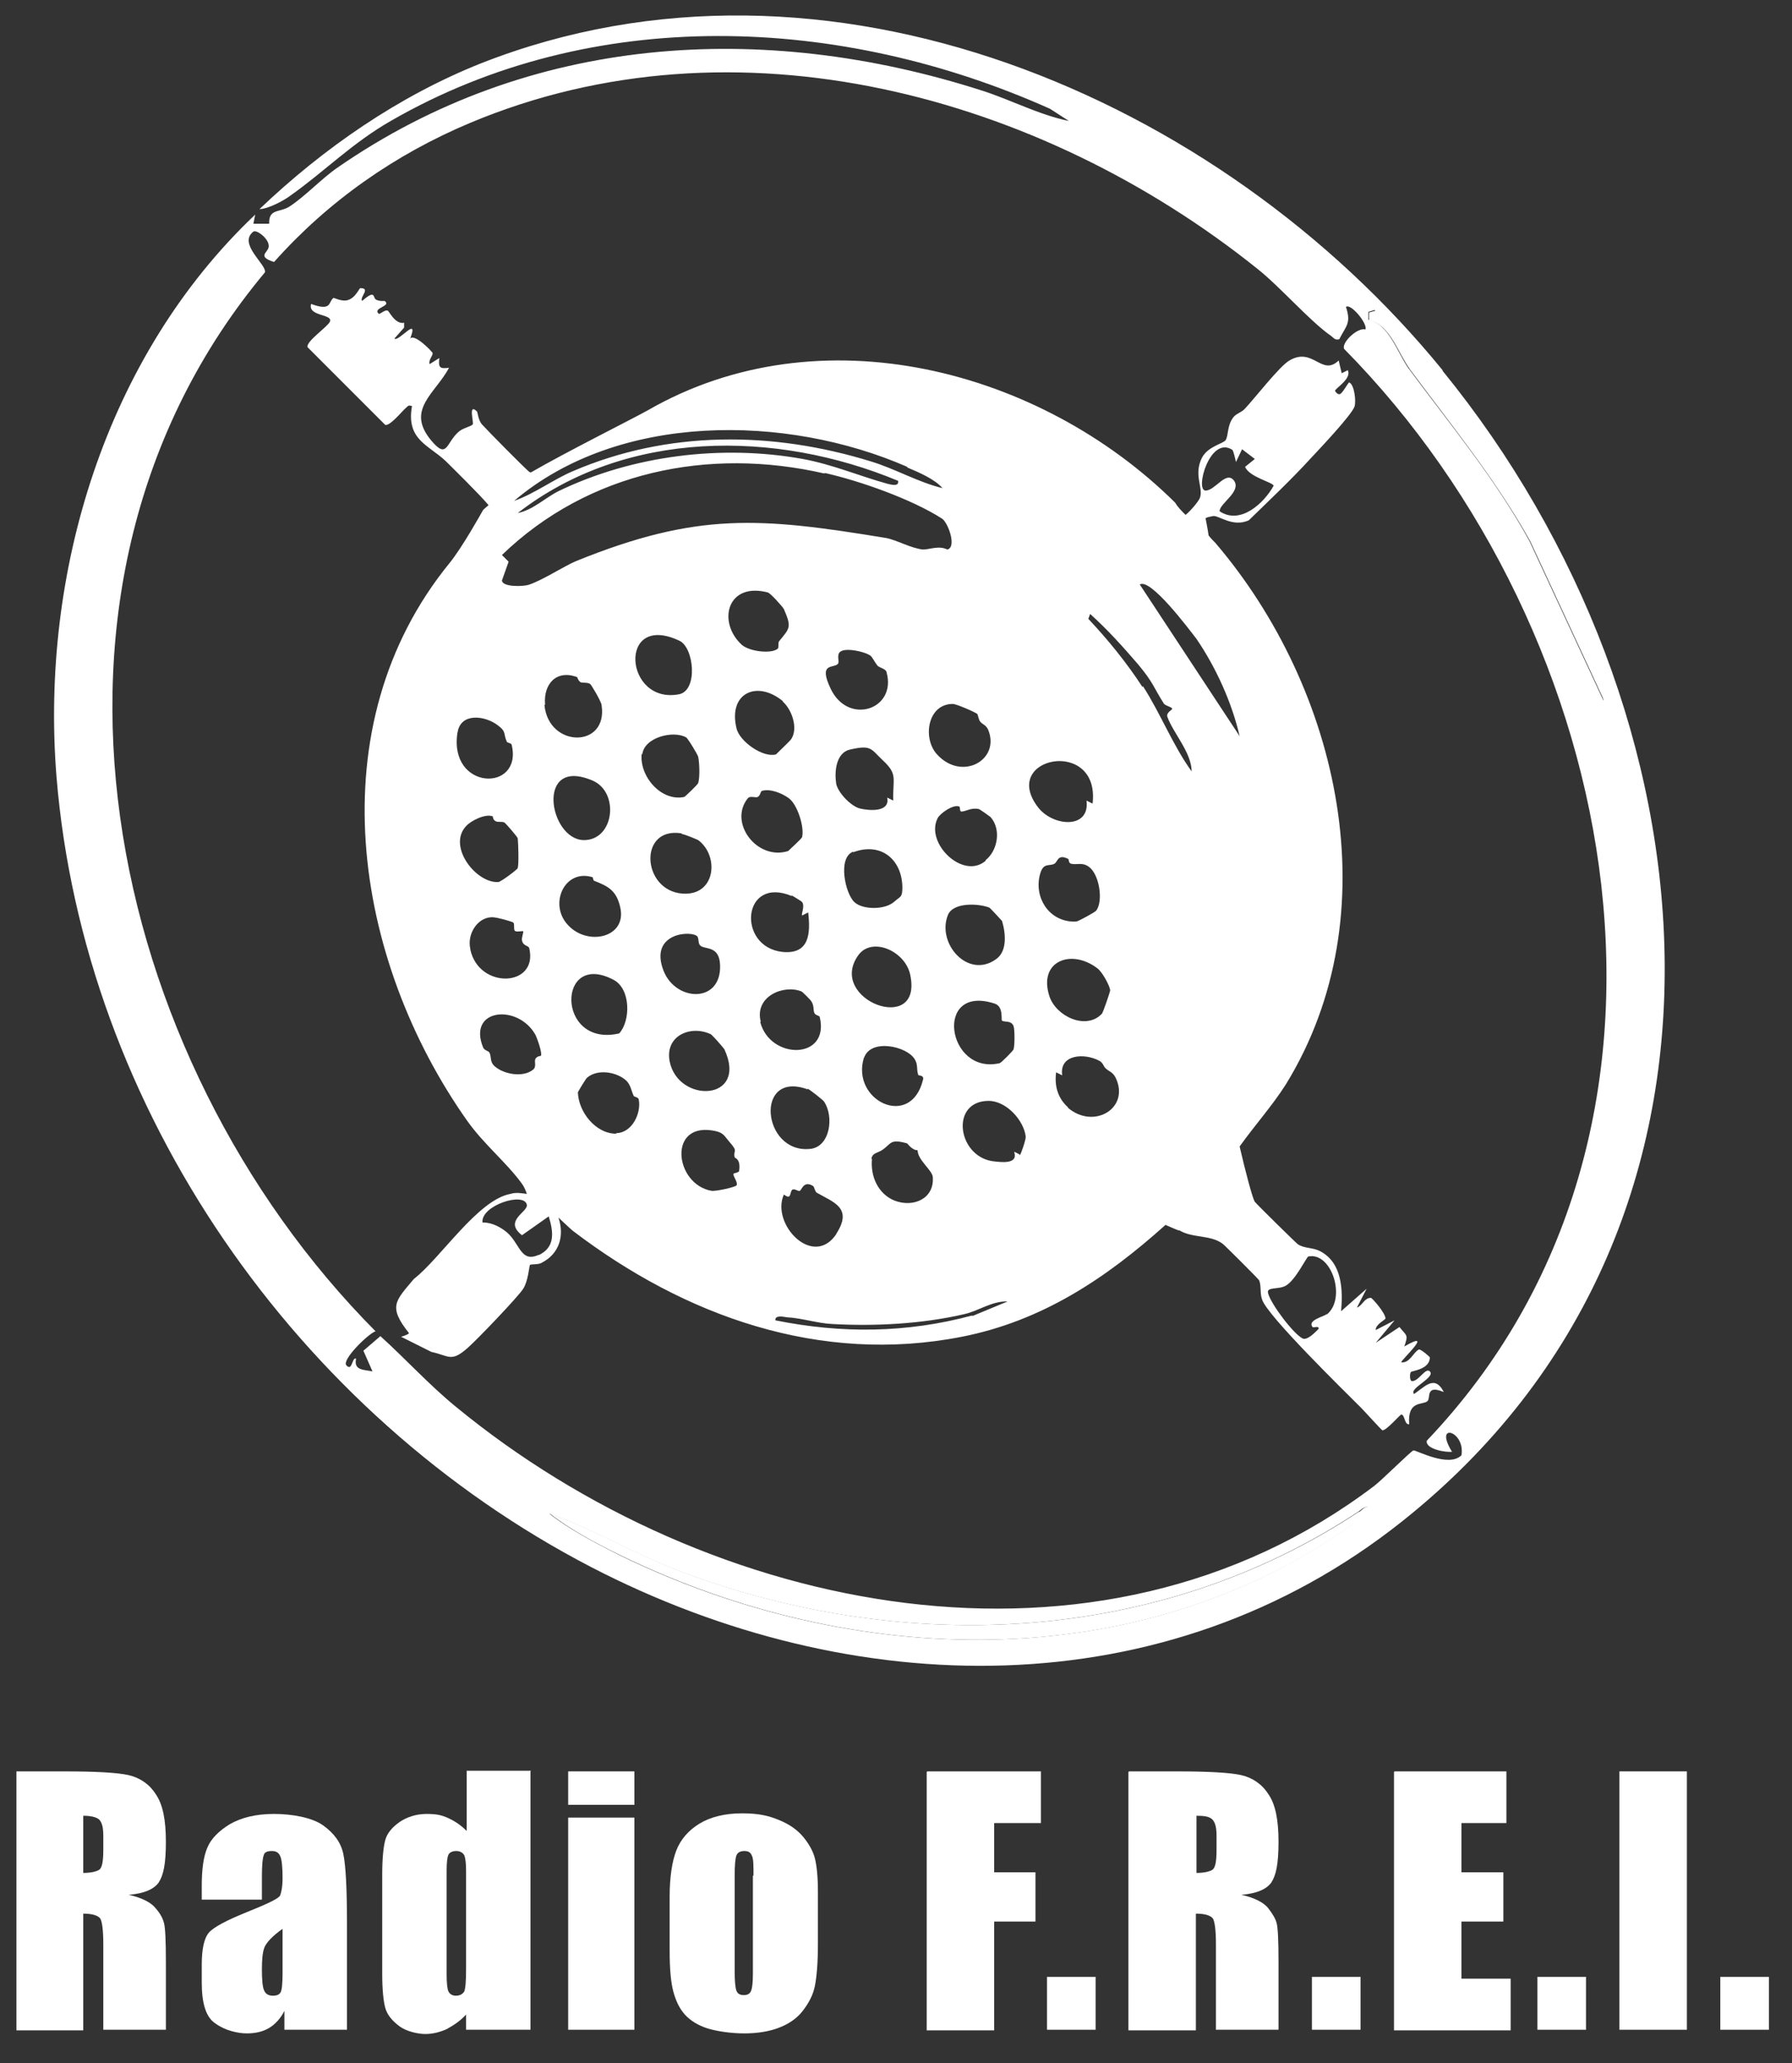
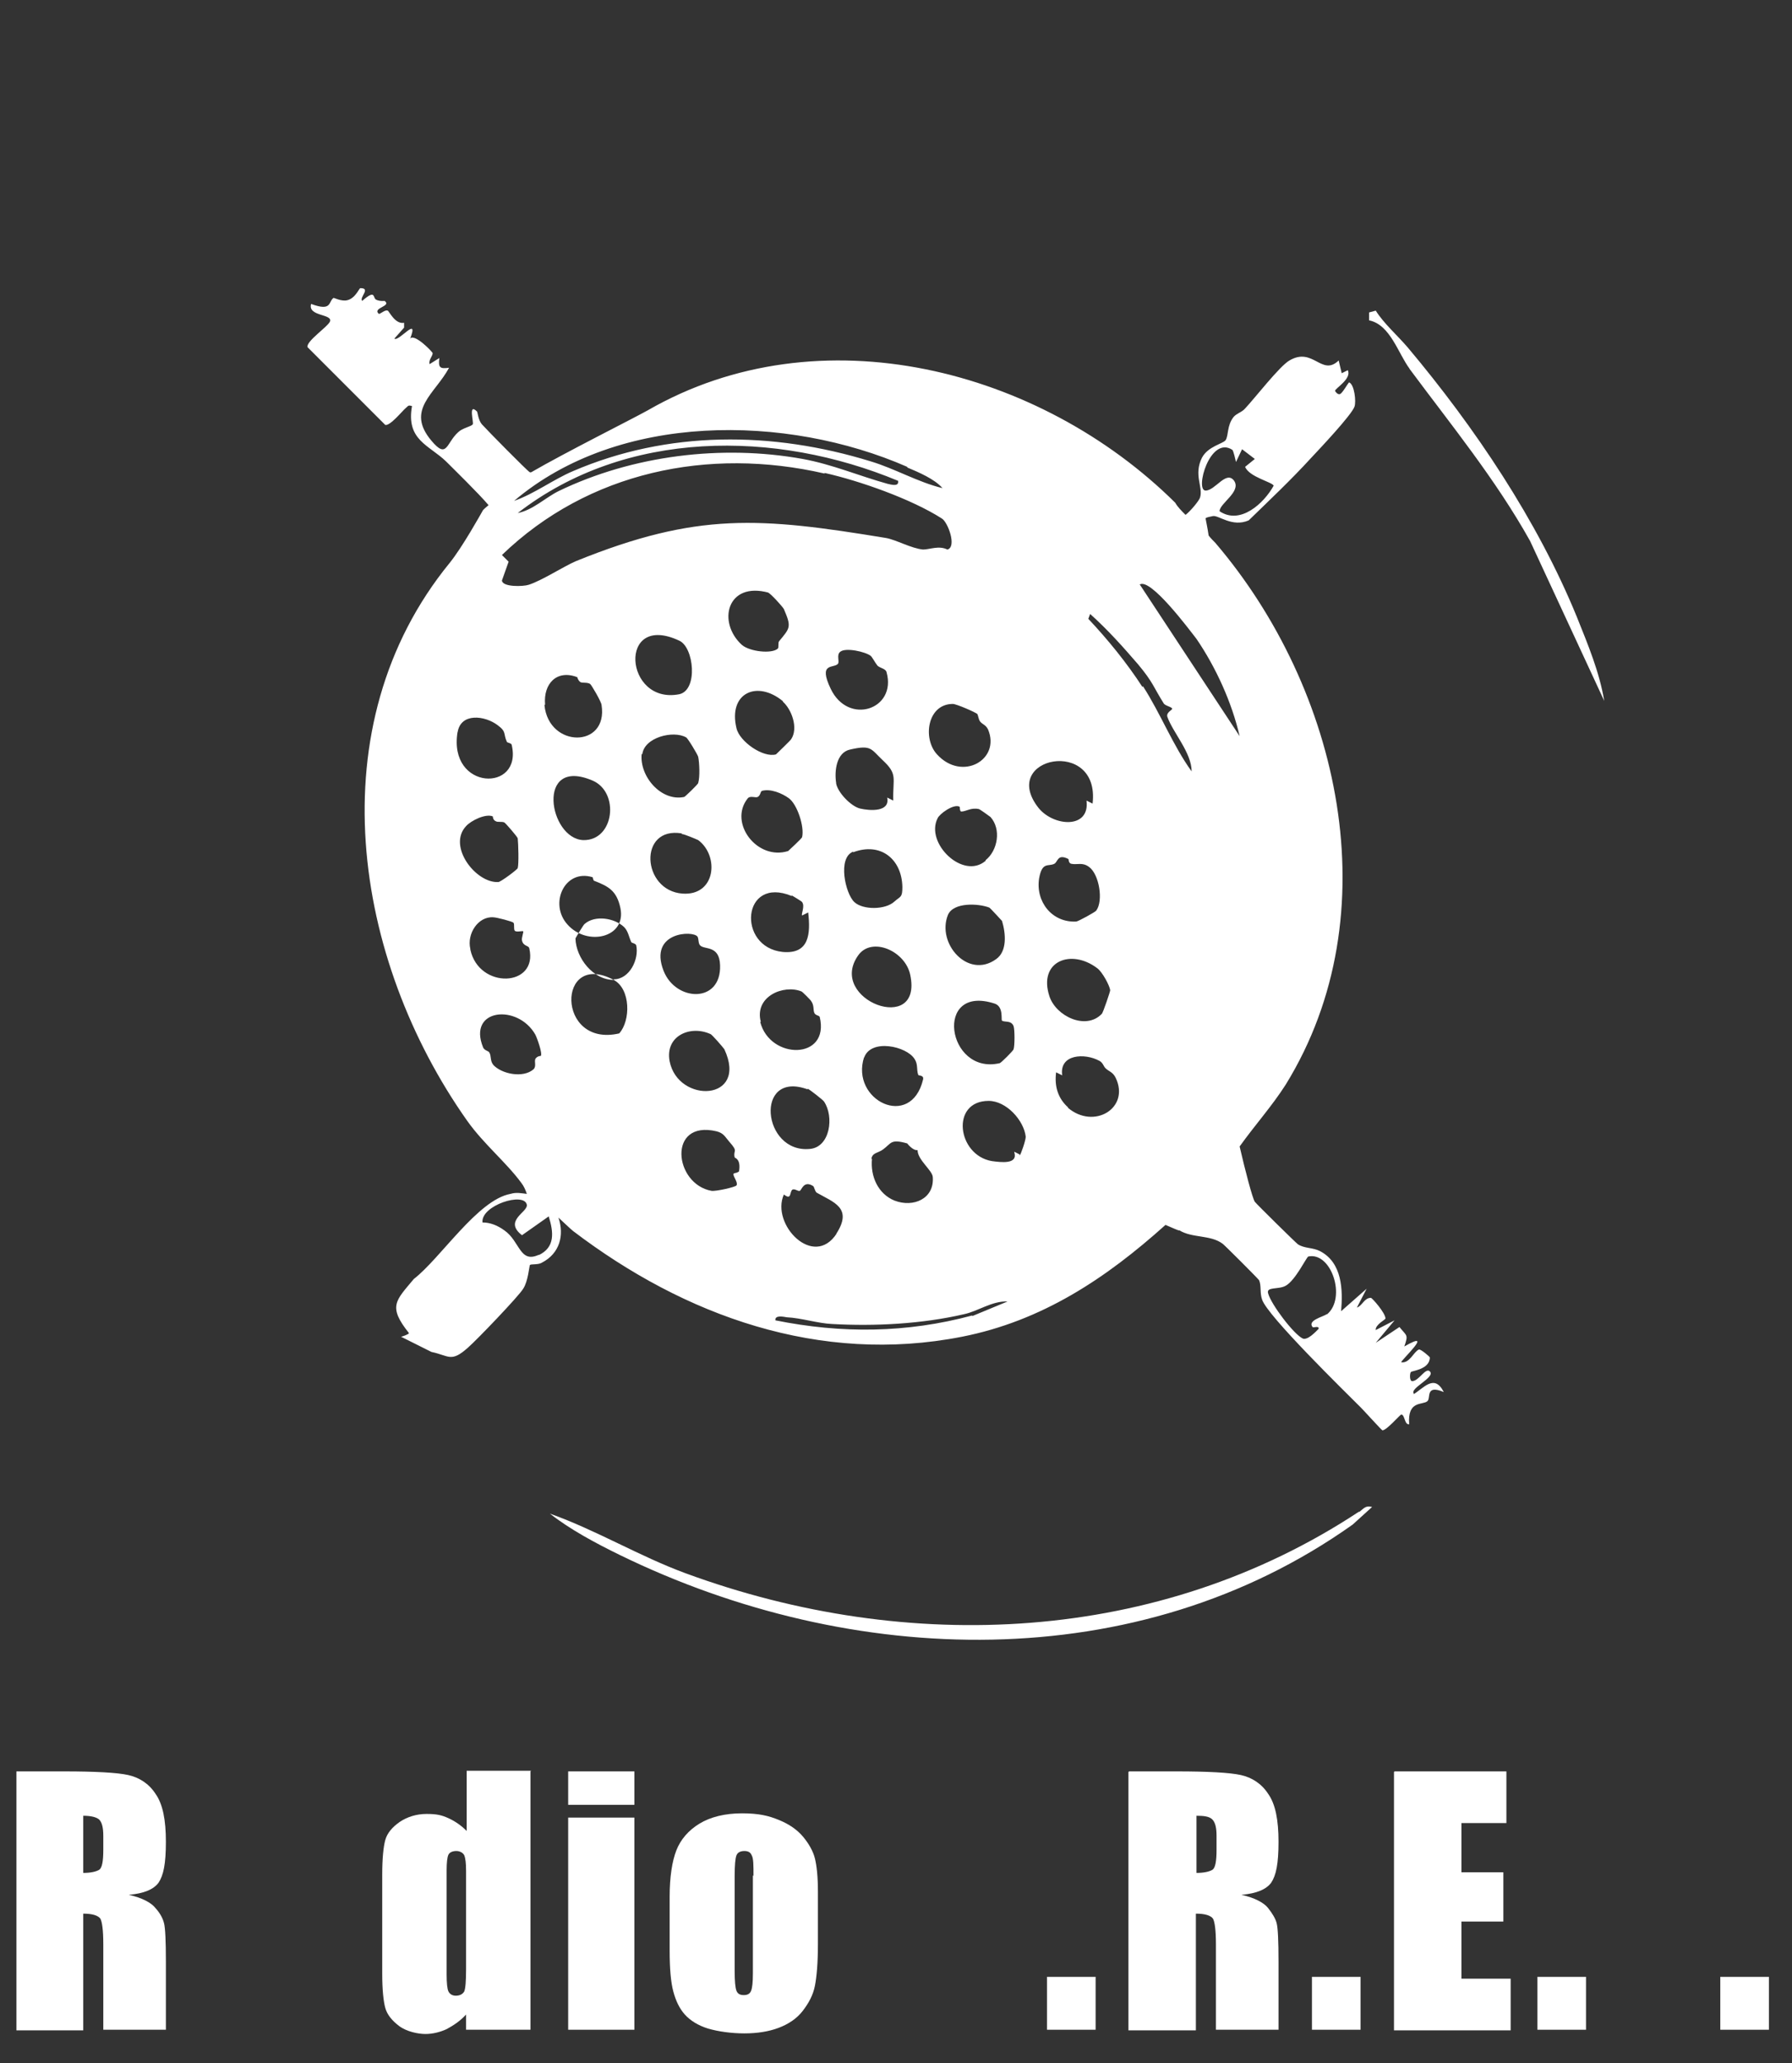
<svg xmlns="http://www.w3.org/2000/svg" id="Ebene_1" version="1.1" viewBox="0 0 294.9 339.4">
  <rect x="0" y="0" width="294.9" height="339.4" fill="#333333" stroke="none" />
  <defs>
    <style>
      .st0 {
        fill: #fff;
      }
    </style>
  </defs>
  <g>
    <path class="st0" d="M231.9,60.6c6.9,9.3,14.2,18.2,19.9,28.4l12.2,26.3c-.8-4.8-2.7-9.3-4.5-13.8-6.5-15.9-16.8-31.2-27.8-44.3-1.7-2-4-4-5.3-6.1l-1.1.3v1.3c3.5.7,4.8,5.5,6.7,8Z" />
    <path class="st0" d="M223.6,248.7c-32.9,21.7-74.1,23.6-110.8,10.1-7.6-2.8-14.7-7.1-22.3-9.8,3.3,2.6,7.6,4.9,11.5,6.8,38.1,18.6,85.1,20.2,120.6-5l3.2-2.9c-1.1-.3-1.4.3-2.1.8Z" />
-     <path class="st0" d="M232.7,229.3c-.9-.9,3.6-2.7,2.6-3.7-.7-.7-1.8,1.6-2.9,1.6-.5,0-.4-1.4-.2-1.5.1-.2,3.1-.4,3.1-2.4,0-.1-1.5-1.4-1.8-1.3-.9.4-1.5,2.3-2.9,2.1-.2-.2,5.7-5.6.5-2.6.7-2,.4-1.7-.8-3.2l-3.9,2.6,3.1-3.7-3.1,1.6c-.1-.9,1.6-1.7,1.6-1.9,0-.9-2.2-3.4-2.4-3.4-1.1,0-1.4,1.3-2.3,1.6l1.6-3.1-4.2,3.7c.3-3.5.2-8-3.5-9.9-1.2-.6-2.5-.4-3.6-1.1-.4-.3-6.8-6.6-7.1-7-.4-.6-1.6-5.2-2.5-9.1,2.5-3.5,5.3-6.6,7.6-10.2,17.3-28.1,8.9-65.1-11.6-89.1-.3-.3-.7-.7-1.1-1.2-.2-1.4-.5-2.7-.5-2.8,0-.2.8-.3,1.2-.4.9-.2,3.2,1.9,5.9.7,3.4-3.3,7-6.7,10.2-10.2,1.5-1.6,6.7-7.1,7.2-8.5.3-.8,0-3.7-.9-4-.4.5-.8,1.3-1.3,1.8-.5.5-1-.4-1-.4,0-.4,2.8-2,2.1-3.4l-1,.5-.5-2.1c-2.8,2.7-4.2-2.3-8.1,0-1.6.9-5.7,6.2-7.3,7.9-.5.6-1.4.8-1.9,1.4-1.1,1.4-.8,3-1.3,3.8-.4.6-2.9,1-3.9,2.9-1.4,2.8.2,4.8-.3,6.5-.1.5-1.6,2.3-2.4,2.9-.7-.7-1.3-1.3-1.7-2-22.2-22-58.5-31.5-86.8-15.2-2.5,1.4-13.7,7-19.2,10.2,0,0-.1,0-.2,0-.5-.3-7-6.9-7.9-7.9-.6-.7-.7-2-.8-2.1-1.5-1.5-.5,1.8-.7,2.1-.3.4-1.7.6-2.4,1.3-2,1.8-1.8,4.5-4.4,1.4-4.3-5.1.6-7.7,2.9-12-1.5.2-1.8,0-1.6-1.6l-1.6,1c-.2-.7.5-1.3.5-1.8,0-.2-3-3.3-3.7-2.4,1.5-3.9-1.9.6-2.6,0l1.6-1.8v-.8c-1.5.3-2.5-2-2.7-2-.5-.2-1.3.7-1.5.5-1-1,2.2-1.2,1-2.1,0,0-.8.1-1.4-.2-.6-.3,0-1.8-2.3.2-.5-.6,1.5-2.1-.3-2.1-.2,0-.8,1.7-2.2,2-.9.2-2.1-.4-2.2-.4-.9.6-.2,2.3-3.7,1-.6,2.1,3.6,1.6,3.1,2.9-.4.9-3.9,3.2-3.7,4.2l12.8,12.8c.8.2,2.8-2.3,3.4-2.8.4-.3.3-.5,1-.3-1,5.6,2.8,6.4,5.6,9.1,1.1,1.1,5.4,5.3,7,7.2-.5.4-.8.7-.9.8-.4.7-3.4,6.1-5.5,8.7-21.9,26.8-15.9,65.2,2.9,91.8,2.7,3.8,6.4,6.8,8.9,10.2.4.5.7,1.2.9,1.8-.9-.1-1.7-.3-2.7,0-5.4,1-11.5,10.6-15.9,14-3,3.6-4.3,4.5-.8,8.9,0,.2-1.2.6-1.3.6l5,2.5c2.9.6,3.2,1.8,6-.7,1.4-1.2,8.4-8.5,9.1-9.7.8-1.2,1-3.7,1.1-3.9.2-.2,1.4,0,2-.4,2.9-1.5,3.7-4.5,2.7-7.4,1,.9,1.9,1.8,2.4,2.2,18.4,14,40.6,22,64,17.4,13.2-2.6,23.7-9.6,33.5-18.4,1.2.5,2.2,1,2.3.9,2.1,1.3,5.1.7,7.1,2.2.3.2,5.8,5.7,6,6,.4.9.1,2.1.5,3.2.9,2.7,13.5,15,16.3,17.8.5.5,3.3,3.6,3.5,3.7.7,0,2.9-2.6,3.1-2.6.6,0,.5,1.7,1.3,1.6-.3-4,2.2-3.1,3-3.8.6-.5-.4-2.8,2.7-1.5-1.6-3.1-3.3-.6-5.2.5ZM202.8,74c.2.2.5,1.6.6,2l1-2.1,2.1,1.6-1.6,1.3c.7,1.7,4.5,2.5,4.7,3.1-1.6,2.9-5.5,6.5-8.9,4.2,0-1.3,3.6-3.2,2.4-5-1.3-1.8-3.1,1.6-4.7,1.6-1.8,0,.7-9.1,4.4-6.7ZM166.8,168.8c.2.6.2,3.2,0,3.8,0,.2-2.1,2.3-2.3,2.3-8.7,2-10.9-13.1-.8-9.8,1.5.5,1,2.7,1.2,2.8.4.3,1.5-.1,1.9.9ZM163.9,157.8c-4.6,3.3-9.8-2.6-7.9-7.3.9-2.1,5-1.9,6.8-1.2.1,0,2,2.1,2.1,2.2.6,2,.9,5-1,6.3ZM162.2,141.6c-3.7,3.2-10-2.9-7.9-7,.3-.7,2.6-2.4,3.6-1.9.1,0,0,.8.3.8.8,0,1.6-.7,2.9-.4.1,0,1.8,1.2,1.9,1.3,1.8,2,1.2,5.5-.8,7.1ZM160.8,117.4c.2.3.2.9.5,1.3.4.5.9.5,1.3,1.3,2.1,5-4.3,8.6-8.4,4.1-2.4-2.6-1.6-8.3,2.6-8.3.6,0,3.8,1.4,4.1,1.7ZM138.3,107.2c.9-.7,4.1,0,5,.7.3.3.7,1.1,1.1,1.6.4.4,1.4.5,1.5,1.1,1.7,6.1-6.3,8.8-9.2,2.7-2.1-4.4.5-3.3,1.2-4.1.3-.4-.3-1.5.4-2ZM137.6,128.8c-.3-1.9,0-5,2.3-5.5,3.5-.8,3.4-.1,5.3,1.7,2.6,2.4,1.7,2.9,1.8,6.7l-1-.5c.5,2.4-2.8,2.2-4.5,1.8-1.5-.4-3.6-2.6-3.9-4.1ZM137.7,202.9c-3.8,5.9-10.9-1.5-8.7-6.4,1.3,1,.9-.4,1.4-.8.4-.2.9.3,1.2.2.3,0,.6-1.8,2.2-.8.2.1.3.9.6,1.1,2.8,1.6,6,2.5,3.2,6.8ZM140.4,140.2c4.5-1.7,8,1.1,8.1,5.7,0,1.8-.3,1.5-1.3,2.4-1.5,1.4-5.2,1.4-6.6.1-1.5-1.4-2.8-7.3-.2-8.3ZM141.2,157.2c2.2-3.2,7.8-.8,8.6,3.2,2.1,10-13.7,4.1-8.6-3.2ZM142.2,174c1.1-3.2,7-1.9,8.3.2.6.9.3,1.7.6,2.6,0,.2,1,0,.8.8-2,8.3-12,3.4-9.7-3.7ZM143.4,190.7c.1-1.1,1.1-1,1.9-1.6,1.4-1,1.2-1.8,4-1,0,0,.9,1.2,1.7,1.1,0,1.6,2.4,3.3,2.5,4.4.3,3.6-3.2,5.1-6.3,3.9-2.7-1.1-4-4-3.7-6.9ZM149.3,76.9c1.9.8,4.5,1.9,5.8,3.4-4.1-1-7.8-3.2-11.8-4.4-16.2-5-33.4-5.1-49,1.6-3.3,1.4-6.3,3.7-9.7,4.9,17.2-14.6,44.8-14.3,64.7-5.6ZM147.8,79.2c.1.9-1.2.5-1.7.4-4.7-1.3-9.1-3.2-14-4.1-13.3-2.4-28-.6-40.2,5.3-2.2,1.1-4.2,3.1-6.7,3.6,17.8-13.8,42.4-13.7,62.6-5.3ZM135.7,77.8c5.8,1.3,14.3,4.3,19.3,7.5,1,.6,2.5,4.7.9,5.1-1.4-.7-2.9,0-4,0-2-.2-4.4-1.6-6.1-1.9-20.7-3.4-31-4.3-51,3.8-2.1.9-5.6,3.2-7.8,3.9-.9.3-4.3.4-4.4-.7l1.1-3.1-1.1-1.1c14.2-13.7,34-17.8,53.1-13.4ZM128.8,115.4c1.5,1.3,2.6,4.4,1.4,6.2-.1.2-2.4,2.4-2.5,2.5-2.1.6-6-2.1-6.5-4.3-1.4-5.8,3.4-8,7.7-4.4ZM126.4,97.5c.3,0,2.4,2.3,2.6,2.7,1.3,3,1,3.1-.8,5.3-.2.3,0,1-.2,1.2-1,.9-4.6.5-5.9-.6-4.1-3.7-2.5-10.5,4.4-8.6ZM111.8,114.2c-9.1,1.8-10.2-13.6,0-8.8,2.4,1.1,3.1,8.1,0,8.8ZM89.7,115.9c-.3-3.4,1.9-5.8,5.3-4.5,0,0,.1.5.5.8.3.2,1.1,0,1.6.3.2.1,1.9,3,1.9,3.5,1.1,7.1-8.7,7.1-9.4,0ZM75.3,120.5c.5-3.3,4.5-2.8,6.6-1.2,1.5,1.1.9,1.4,1.5,2.7,0,.2.7.2.8.5,1.9,7.9-10.5,7.6-8.9-2.1ZM76.7,135.9c.8-.9,3.2-2.1,4.4-1.6,0,0,0,.6.5.8.3.2,1,0,1.4.2.2.1,2.1,2.3,2.2,2.6.1.9.2,4.2,0,4.9,0,.2-2.8,2.3-3.2,2.3-3.7.2-8.4-5.9-5.3-9.2ZM77.4,156.1c-.6-2.5,1.3-5.4,3.8-5.2.5,0,3.2.7,3.3.9.2.2,0,1,.2,1.3.3.3,1.2,0,1.4.1.1.1-.3,1.1-.2,1.5.2,1,1.1.8,1.2,1.3,1.5,6.4-8.3,6.8-9.7.2ZM81.2,175.2c-.6-.7-.3-1.5-.7-2.1-.1-.2-.8-.3-1-.8-2.6-6.4,5.7-7.2,8.6-2.1.3.6,1.2,3.1.9,3.5,0,0-.6,0-.9.5-.2.5.2,1.2-.3,1.7-1.7,1.5-5.3.8-6.7-.8ZM88.7,206.4c-3.2,1.5-3.1-2.2-5.7-4-1.1-.8-2.3-1.3-3.6-1.3-.3-2.8,6.9-5.1,7.3-2.9.2,1.2-3.9,2.6-.8,5l4.4-3.1c.8,2.6,1.1,5.1-1.7,6.4ZM97.5,128.4c4.5,1.9,3.6,9.9-1.5,9.8-5.7-.2-7.9-13.8,1.5-9.8ZM97.5,144.3c.1,0,.1.6.3.6,2.3.9,3.7,1.6,4.3,4.5,1,4.9-5.5,6.3-8.7,2.7-3.1-3.4-.5-9.2,4.1-7.8ZM101,161.2c2.8,1.5,2.8,6.7.9,8.8-10.4,2.4-10.3-13.8-.9-8.8ZM101.4,186.5c-3.4,0-6.2-3.6-6.3-6.8,0-.1,1.4-2.4,1.5-2.4,1.7-1.5,4.9-1,6.5.5.7.7.8,1.7,1.2,2.5,0,.1.7.2.8.5.5,2.3-1.1,5.6-3.7,5.6ZM105.7,124.1c.3-2.8,5.1-4,7.2-2.8.2,0,1.9,2.8,2,3.2.2,1,.3,3.3,0,4.3,0,.2-2.2,2.3-2.3,2.3-3.8.8-7.4-3.4-7-7.1ZM112.2,137.2c.4,0,2.5.9,2.7,1,3.5,2.6,2.9,9.2-2.6,8.8-6.7-.5-7.3-11.1-.1-9.9ZM114.8,154.1c.2.4.1,1.1.4,1.4.7.8,3.2-.1,3.3,3.3.2,6.3-7.3,6-9.3.9-2.5-6.4,4.9-6.7,5.6-5.6ZM110.2,174.6c-.8-4.2,3.4-6,6.7-4.5.2,0,2.1,2.2,2.3,2.5,4,8.6-7.6,9-9,2ZM121.5,192.7c0,.3-.9.2-.8.5,0,.4.8,1.4.5,1.8-.2.3-3.4,1-4.1.9-6.2-1.1-7.3-11.7.8-9.8,1.2.3,1.4.9,2.1,1.7,1.6,1.8.6,1.3.9,2.6,0,.1,1.1.2.7,2.4ZM123,131.4c.4-.6,1.3-.1,1.7-.3.5-.3.4-.9.7-1,1.4-.4,3.3.4,4.4,1.2,1.4,1,2.6,4.7,2.2,6.4,0,.2-2.2,2.2-2.3,2.3-5.1,1.6-9.8-4.6-6.7-8.6ZM130.3,147.3c0,0,1.7,1,1.7,1.1.5.7-.2,2,0,2.2l1-.5c.4,3.5.2,6.9-4.2,6.5-7.6-.8-6.7-12.6,1.5-9.2ZM125.2,168.1c-1.1-4.2,3.8-6.2,6.7-5,.1,0,1.6,1.5,1.6,1.6.5.7.3,1.4.5,1.9.2.5.8.4.9.7,1.7,7.1-8.2,7.1-9.8.8ZM132.9,179.1c.2,0,2.6,1.9,2.7,2.1,1.7,2.5,1,7.5-2.3,7.8-7.9.8-9.2-13-.4-9.8ZM160,216.4c-10.8,2.9-21.5,3-32.4.8-.1-.9,1.3-.6,1.9-.5,2.3.1,5.1,1,7.4,1.1,7,.4,14.8,0,21.7-1.6,2.4-.5,4.6-2.2,7.2-2.1l-5.8,2.4ZM167.8,189.9c-.1,0-.9-.5-.9-.4.7,2.1-2.2,1.7-3.7,1.5-5.7-1-6.8-9.9-.5-9.9,2.9,0,5.8,3.2,6.1,5.9,0,.6-.8,2.9-1,3.1ZM179.8,132.2l-1-.5c.6,4.7-5.4,4.3-7.9,1.2-6.6-8.4,10.2-11.7,8.9-.7ZM171,144.5c.5-2.8,1.5-1.9,2.5-2.4.6-.3.5-1.7,2.3-.8.1,0,0,.7.5.8,1,.2,1.8-.3,2.9.5,1.7,1.2,2.4,5.6,1.2,7.2-.1.2-3,1.8-3.3,1.8-4,.2-6.7-3.3-6.1-7.1ZM180.6,159.3c.8.6,2,2.8,2.1,3.6,0,.2-1.2,3.8-1.4,3.9-2.6,2.7-7.5.4-8.6-2.9-1.9-5.8,3.6-7.9,7.9-4.6ZM175.8,182.2c-1.7-1.5-2.3-3.5-2-5.8l1,.5c-.5-3.5,3.7-3.7,6.1-2.4.6.3.7.9,1,1.2.6.6,1.2.6,1.7,1.6,2.4,5-3.6,8.6-7.9,4.9ZM188,113c-2.6-4-5.7-7.8-8.9-11.2l.3-.8c2.9,2.6,5.4,5.4,7.9,8.3,2.5,3,2.5,3.7,4.2,6.4.2.4,1.4.6,1.4.9,0,.2-1,.6-.8,1.3.9,2.6,4,5.9,4,9-3.1-4.3-5.1-9.5-8-14ZM187.5,96.2c1.7-1.4,8.3,7.5,9.4,8.9,3.2,4.7,5.8,10.4,7.1,16l-16.4-24.9ZM218.3,216.2c-.5.4-3.2,1-2.3,2.1.1.2,1.1-.3,1,.3-.5.5-1.8,1.9-2.6,1.6-1.5-.7-5.2-5.6-5.7-7.4-.4-1.2,1.7-.6,2.9-1.3,1.6-.9,3.4-4.7,3.7-4.8,3.8-.8,6.3,6.8,3.1,9.5Z" />
-     <path class="st0" d="M237.4,60.9C200.7,15.9,136-11.9,79.2,10.4c-13.6,5.4-26,14-36.5,24,1.3,0,3.9-1.3,5.2-2.3,5.5-3.9,10.1-8.6,16.4-12.2C97.6.7,138.4,2.5,172.8,17.9l3.1,2c-4.9-1-9.6-3.5-14.3-5C125.4,3.3,87.1,5.7,55.5,27.6c-2.6,1.8-5.4,4.8-7.9,6.4-1.6,1-3.4.3-3.3,2.8h-2.6c0,0,.3-1.5.3-1.5C17.4,58.6,6.6,94.2,9.3,127.8c4.5,54.8,39.6,104.9,88,130,42.9,22.2,94.5,23.4,133.4-7.5,60.9-48.3,52.2-133.5,6.7-189.3ZM226.3,51.1c1.3,2.1,3.6,4.1,5.3,6.1,11,13.1,21.3,28.4,27.8,44.3,1.8,4.4,3.7,9,4.5,13.8l-12.2-26.3c-5.6-10.2-13-19.1-19.9-28.4-1.8-2.5-3.2-7.3-6.6-8v-1.3s1-.3,1-.3ZM222.5,250.8c-35.5,25.2-82.5,23.6-120.6,5-3.8-1.9-8.2-4.2-11.5-6.8,7.6,2.7,14.7,7,22.3,9.8,36.7,13.5,78,11.6,110.8-10.1.7-.5,1.1-1,2.1-.8l-3.2,2.9ZM239,238.9c-3.2-5.1,2.2-3.5,1.5.5-2.1,2.1-7.5-.9-7.9-.8-.5.2-5,4.7-6.4,5.8-45.6,34.6-109.6,21.2-151.2-13-4.4-3.6-8.2-7.8-12.4-11.6l-2.8,2.4,1.5,3.4c-1.6-.3-3.1-.2-2.7-2.1-.7-.3-.6,2.2-1.6,1.1-.8-.9,3.6-5.2,4.8-5.6C17.2,174.1.4,96.5,43.6,44.8c.3-1.3-4.5-4.7-1.9-6.7.5-.4,2.8,1.3,2.5,2.6-.2.9-1.9,1.5.9,2.4,8.9-10,19.9-17.7,32.3-22.9,43.7-18.3,93.8-4.6,129.5,24,3.8,3,8.6,8.6,12.2,11.1.4.3.6.7,1.3.5,1.1-2.2,2-2.6,1.1-5.3.7-.7,3.6,2.7,3.2,3.7-1.3-.4-4,2.2-3.5,3.2,46.1,46.7,62.2,128.6,13.6,179.6-.3,1.4,3.3,2,4.2,1.8Z" />
+     <path class="st0" d="M232.7,229.3c-.9-.9,3.6-2.7,2.6-3.7-.7-.7-1.8,1.6-2.9,1.6-.5,0-.4-1.4-.2-1.5.1-.2,3.1-.4,3.1-2.4,0-.1-1.5-1.4-1.8-1.3-.9.4-1.5,2.3-2.9,2.1-.2-.2,5.7-5.6.5-2.6.7-2,.4-1.7-.8-3.2l-3.9,2.6,3.1-3.7-3.1,1.6c-.1-.9,1.6-1.7,1.6-1.9,0-.9-2.2-3.4-2.4-3.4-1.1,0-1.4,1.3-2.3,1.6l1.6-3.1-4.2,3.7c.3-3.5.2-8-3.5-9.9-1.2-.6-2.5-.4-3.6-1.1-.4-.3-6.8-6.6-7.1-7-.4-.6-1.6-5.2-2.5-9.1,2.5-3.5,5.3-6.6,7.6-10.2,17.3-28.1,8.9-65.1-11.6-89.1-.3-.3-.7-.7-1.1-1.2-.2-1.4-.5-2.7-.5-2.8,0-.2.8-.3,1.2-.4.9-.2,3.2,1.9,5.9.7,3.4-3.3,7-6.7,10.2-10.2,1.5-1.6,6.7-7.1,7.2-8.5.3-.8,0-3.7-.9-4-.4.5-.8,1.3-1.3,1.8-.5.5-1-.4-1-.4,0-.4,2.8-2,2.1-3.4l-1,.5-.5-2.1c-2.8,2.7-4.2-2.3-8.1,0-1.6.9-5.7,6.2-7.3,7.9-.5.6-1.4.8-1.9,1.4-1.1,1.4-.8,3-1.3,3.8-.4.6-2.9,1-3.9,2.9-1.4,2.8.2,4.8-.3,6.5-.1.5-1.6,2.3-2.4,2.9-.7-.7-1.3-1.3-1.7-2-22.2-22-58.5-31.5-86.8-15.2-2.5,1.4-13.7,7-19.2,10.2,0,0-.1,0-.2,0-.5-.3-7-6.9-7.9-7.9-.6-.7-.7-2-.8-2.1-1.5-1.5-.5,1.8-.7,2.1-.3.4-1.7.6-2.4,1.3-2,1.8-1.8,4.5-4.4,1.4-4.3-5.1.6-7.7,2.9-12-1.5.2-1.8,0-1.6-1.6l-1.6,1c-.2-.7.5-1.3.5-1.8,0-.2-3-3.3-3.7-2.4,1.5-3.9-1.9.6-2.6,0l1.6-1.8v-.8c-1.5.3-2.5-2-2.7-2-.5-.2-1.3.7-1.5.5-1-1,2.2-1.2,1-2.1,0,0-.8.1-1.4-.2-.6-.3,0-1.8-2.3.2-.5-.6,1.5-2.1-.3-2.1-.2,0-.8,1.7-2.2,2-.9.2-2.1-.4-2.2-.4-.9.6-.2,2.3-3.7,1-.6,2.1,3.6,1.6,3.1,2.9-.4.9-3.9,3.2-3.7,4.2l12.8,12.8c.8.2,2.8-2.3,3.4-2.8.4-.3.3-.5,1-.3-1,5.6,2.8,6.4,5.6,9.1,1.1,1.1,5.4,5.3,7,7.2-.5.4-.8.7-.9.8-.4.7-3.4,6.1-5.5,8.7-21.9,26.8-15.9,65.2,2.9,91.8,2.7,3.8,6.4,6.8,8.9,10.2.4.5.7,1.2.9,1.8-.9-.1-1.7-.3-2.7,0-5.4,1-11.5,10.6-15.9,14-3,3.6-4.3,4.5-.8,8.9,0,.2-1.2.6-1.3.6l5,2.5c2.9.6,3.2,1.8,6-.7,1.4-1.2,8.4-8.5,9.1-9.7.8-1.2,1-3.7,1.1-3.9.2-.2,1.4,0,2-.4,2.9-1.5,3.7-4.5,2.7-7.4,1,.9,1.9,1.8,2.4,2.2,18.4,14,40.6,22,64,17.4,13.2-2.6,23.7-9.6,33.5-18.4,1.2.5,2.2,1,2.3.9,2.1,1.3,5.1.7,7.1,2.2.3.2,5.8,5.7,6,6,.4.9.1,2.1.5,3.2.9,2.7,13.5,15,16.3,17.8.5.5,3.3,3.6,3.5,3.7.7,0,2.9-2.6,3.1-2.6.6,0,.5,1.7,1.3,1.6-.3-4,2.2-3.1,3-3.8.6-.5-.4-2.8,2.7-1.5-1.6-3.1-3.3-.6-5.2.5ZM202.8,74c.2.2.5,1.6.6,2l1-2.1,2.1,1.6-1.6,1.3c.7,1.7,4.5,2.5,4.7,3.1-1.6,2.9-5.5,6.5-8.9,4.2,0-1.3,3.6-3.2,2.4-5-1.3-1.8-3.1,1.6-4.7,1.6-1.8,0,.7-9.1,4.4-6.7ZM166.8,168.8c.2.6.2,3.2,0,3.8,0,.2-2.1,2.3-2.3,2.3-8.7,2-10.9-13.1-.8-9.8,1.5.5,1,2.7,1.2,2.8.4.3,1.5-.1,1.9.9ZM163.9,157.8c-4.6,3.3-9.8-2.6-7.9-7.3.9-2.1,5-1.9,6.8-1.2.1,0,2,2.1,2.1,2.2.6,2,.9,5-1,6.3ZM162.2,141.6c-3.7,3.2-10-2.9-7.9-7,.3-.7,2.6-2.4,3.6-1.9.1,0,0,.8.3.8.8,0,1.6-.7,2.9-.4.1,0,1.8,1.2,1.9,1.3,1.8,2,1.2,5.5-.8,7.1ZM160.8,117.4c.2.3.2.9.5,1.3.4.5.9.5,1.3,1.3,2.1,5-4.3,8.6-8.4,4.1-2.4-2.6-1.6-8.3,2.6-8.3.6,0,3.8,1.4,4.1,1.7ZM138.3,107.2c.9-.7,4.1,0,5,.7.3.3.7,1.1,1.1,1.6.4.4,1.4.5,1.5,1.1,1.7,6.1-6.3,8.8-9.2,2.7-2.1-4.4.5-3.3,1.2-4.1.3-.4-.3-1.5.4-2ZM137.6,128.8c-.3-1.9,0-5,2.3-5.5,3.5-.8,3.4-.1,5.3,1.7,2.6,2.4,1.7,2.9,1.8,6.7l-1-.5c.5,2.4-2.8,2.2-4.5,1.8-1.5-.4-3.6-2.6-3.9-4.1ZM137.7,202.9c-3.8,5.9-10.9-1.5-8.7-6.4,1.3,1,.9-.4,1.4-.8.4-.2.9.3,1.2.2.3,0,.6-1.8,2.2-.8.2.1.3.9.6,1.1,2.8,1.6,6,2.5,3.2,6.8ZM140.4,140.2c4.5-1.7,8,1.1,8.1,5.7,0,1.8-.3,1.5-1.3,2.4-1.5,1.4-5.2,1.4-6.6.1-1.5-1.4-2.8-7.3-.2-8.3ZM141.2,157.2c2.2-3.2,7.8-.8,8.6,3.2,2.1,10-13.7,4.1-8.6-3.2ZM142.2,174c1.1-3.2,7-1.9,8.3.2.6.9.3,1.7.6,2.6,0,.2,1,0,.8.8-2,8.3-12,3.4-9.7-3.7ZM143.4,190.7c.1-1.1,1.1-1,1.9-1.6,1.4-1,1.2-1.8,4-1,0,0,.9,1.2,1.7,1.1,0,1.6,2.4,3.3,2.5,4.4.3,3.6-3.2,5.1-6.3,3.9-2.7-1.1-4-4-3.7-6.9ZM149.3,76.9c1.9.8,4.5,1.9,5.8,3.4-4.1-1-7.8-3.2-11.8-4.4-16.2-5-33.4-5.1-49,1.6-3.3,1.4-6.3,3.7-9.7,4.9,17.2-14.6,44.8-14.3,64.7-5.6ZM147.8,79.2c.1.9-1.2.5-1.7.4-4.7-1.3-9.1-3.2-14-4.1-13.3-2.4-28-.6-40.2,5.3-2.2,1.1-4.2,3.1-6.7,3.6,17.8-13.8,42.4-13.7,62.6-5.3ZM135.7,77.8c5.8,1.3,14.3,4.3,19.3,7.5,1,.6,2.5,4.7.9,5.1-1.4-.7-2.9,0-4,0-2-.2-4.4-1.6-6.1-1.9-20.7-3.4-31-4.3-51,3.8-2.1.9-5.6,3.2-7.8,3.9-.9.3-4.3.4-4.4-.7l1.1-3.1-1.1-1.1c14.2-13.7,34-17.8,53.1-13.4ZM128.8,115.4c1.5,1.3,2.6,4.4,1.4,6.2-.1.2-2.4,2.4-2.5,2.5-2.1.6-6-2.1-6.5-4.3-1.4-5.8,3.4-8,7.7-4.4ZM126.4,97.5c.3,0,2.4,2.3,2.6,2.7,1.3,3,1,3.1-.8,5.3-.2.3,0,1-.2,1.2-1,.9-4.6.5-5.9-.6-4.1-3.7-2.5-10.5,4.4-8.6ZM111.8,114.2c-9.1,1.8-10.2-13.6,0-8.8,2.4,1.1,3.1,8.1,0,8.8ZM89.7,115.9c-.3-3.4,1.9-5.8,5.3-4.5,0,0,.1.5.5.8.3.2,1.1,0,1.6.3.2.1,1.9,3,1.9,3.5,1.1,7.1-8.7,7.1-9.4,0ZM75.3,120.5c.5-3.3,4.5-2.8,6.6-1.2,1.5,1.1.9,1.4,1.5,2.7,0,.2.7.2.8.5,1.9,7.9-10.5,7.6-8.9-2.1ZM76.7,135.9c.8-.9,3.2-2.1,4.4-1.6,0,0,0,.6.5.8.3.2,1,0,1.4.2.2.1,2.1,2.3,2.2,2.6.1.9.2,4.2,0,4.9,0,.2-2.8,2.3-3.2,2.3-3.7.2-8.4-5.9-5.3-9.2ZM77.4,156.1c-.6-2.5,1.3-5.4,3.8-5.2.5,0,3.2.7,3.3.9.2.2,0,1,.2,1.3.3.3,1.2,0,1.4.1.1.1-.3,1.1-.2,1.5.2,1,1.1.8,1.2,1.3,1.5,6.4-8.3,6.8-9.7.2ZM81.2,175.2c-.6-.7-.3-1.5-.7-2.1-.1-.2-.8-.3-1-.8-2.6-6.4,5.7-7.2,8.6-2.1.3.6,1.2,3.1.9,3.5,0,0-.6,0-.9.5-.2.5.2,1.2-.3,1.7-1.7,1.5-5.3.8-6.7-.8ZM88.7,206.4c-3.2,1.5-3.1-2.2-5.7-4-1.1-.8-2.3-1.3-3.6-1.3-.3-2.8,6.9-5.1,7.3-2.9.2,1.2-3.9,2.6-.8,5l4.4-3.1c.8,2.6,1.1,5.1-1.7,6.4ZM97.5,128.4c4.5,1.9,3.6,9.9-1.5,9.8-5.7-.2-7.9-13.8,1.5-9.8ZM97.5,144.3c.1,0,.1.6.3.6,2.3.9,3.7,1.6,4.3,4.5,1,4.9-5.5,6.3-8.7,2.7-3.1-3.4-.5-9.2,4.1-7.8ZM101,161.2c2.8,1.5,2.8,6.7.9,8.8-10.4,2.4-10.3-13.8-.9-8.8Zc-3.4,0-6.2-3.6-6.3-6.8,0-.1,1.4-2.4,1.5-2.4,1.7-1.5,4.9-1,6.5.5.7.7.8,1.7,1.2,2.5,0,.1.7.2.8.5.5,2.3-1.1,5.6-3.7,5.6ZM105.7,124.1c.3-2.8,5.1-4,7.2-2.8.2,0,1.9,2.8,2,3.2.2,1,.3,3.3,0,4.3,0,.2-2.2,2.3-2.3,2.3-3.8.8-7.4-3.4-7-7.1ZM112.2,137.2c.4,0,2.5.9,2.7,1,3.5,2.6,2.9,9.2-2.6,8.8-6.7-.5-7.3-11.1-.1-9.9ZM114.8,154.1c.2.4.1,1.1.4,1.4.7.8,3.2-.1,3.3,3.3.2,6.3-7.3,6-9.3.9-2.5-6.4,4.9-6.7,5.6-5.6ZM110.2,174.6c-.8-4.2,3.4-6,6.7-4.5.2,0,2.1,2.2,2.3,2.5,4,8.6-7.6,9-9,2ZM121.5,192.7c0,.3-.9.2-.8.5,0,.4.8,1.4.5,1.8-.2.3-3.4,1-4.1.9-6.2-1.1-7.3-11.7.8-9.8,1.2.3,1.4.9,2.1,1.7,1.6,1.8.6,1.3.9,2.6,0,.1,1.1.2.7,2.4ZM123,131.4c.4-.6,1.3-.1,1.7-.3.5-.3.4-.9.7-1,1.4-.4,3.3.4,4.4,1.2,1.4,1,2.6,4.7,2.2,6.4,0,.2-2.2,2.2-2.3,2.3-5.1,1.6-9.8-4.6-6.7-8.6ZM130.3,147.3c0,0,1.7,1,1.7,1.1.5.7-.2,2,0,2.2l1-.5c.4,3.5.2,6.9-4.2,6.5-7.6-.8-6.7-12.6,1.5-9.2ZM125.2,168.1c-1.1-4.2,3.8-6.2,6.7-5,.1,0,1.6,1.5,1.6,1.6.5.7.3,1.4.5,1.9.2.5.8.4.9.7,1.7,7.1-8.2,7.1-9.8.8ZM132.9,179.1c.2,0,2.6,1.9,2.7,2.1,1.7,2.5,1,7.5-2.3,7.8-7.9.8-9.2-13-.4-9.8ZM160,216.4c-10.8,2.9-21.5,3-32.4.8-.1-.9,1.3-.6,1.9-.5,2.3.1,5.1,1,7.4,1.1,7,.4,14.8,0,21.7-1.6,2.4-.5,4.6-2.2,7.2-2.1l-5.8,2.4ZM167.8,189.9c-.1,0-.9-.5-.9-.4.7,2.1-2.2,1.7-3.7,1.5-5.7-1-6.8-9.9-.5-9.9,2.9,0,5.8,3.2,6.1,5.9,0,.6-.8,2.9-1,3.1ZM179.8,132.2l-1-.5c.6,4.7-5.4,4.3-7.9,1.2-6.6-8.4,10.2-11.7,8.9-.7ZM171,144.5c.5-2.8,1.5-1.9,2.5-2.4.6-.3.5-1.7,2.3-.8.1,0,0,.7.5.8,1,.2,1.8-.3,2.9.5,1.7,1.2,2.4,5.6,1.2,7.2-.1.2-3,1.8-3.3,1.8-4,.2-6.7-3.3-6.1-7.1ZM180.6,159.3c.8.6,2,2.8,2.1,3.6,0,.2-1.2,3.8-1.4,3.9-2.6,2.7-7.5.4-8.6-2.9-1.9-5.8,3.6-7.9,7.9-4.6ZM175.8,182.2c-1.7-1.5-2.3-3.5-2-5.8l1,.5c-.5-3.5,3.7-3.7,6.1-2.4.6.3.7.9,1,1.2.6.6,1.2.6,1.7,1.6,2.4,5-3.6,8.6-7.9,4.9ZM188,113c-2.6-4-5.7-7.8-8.9-11.2l.3-.8c2.9,2.6,5.4,5.4,7.9,8.3,2.5,3,2.5,3.7,4.2,6.4.2.4,1.4.6,1.4.9,0,.2-1,.6-.8,1.3.9,2.6,4,5.9,4,9-3.1-4.3-5.1-9.5-8-14ZM187.5,96.2c1.7-1.4,8.3,7.5,9.4,8.9,3.2,4.7,5.8,10.4,7.1,16l-16.4-24.9ZM218.3,216.2c-.5.4-3.2,1-2.3,2.1.1.2,1.1-.3,1,.3-.5.5-1.8,1.9-2.6,1.6-1.5-.7-5.2-5.6-5.7-7.4-.4-1.2,1.7-.6,2.9-1.3,1.6-.9,3.4-4.7,3.7-4.8,3.8-.8,6.3,6.8,3.1,9.5Z" />
    <path class="st0" d="M202.2,189.5" />
  </g>
  <g>
    <path class="st0" d="M2.7,291.4h7.8c5.2,0,8.8.2,10.6.6,1.8.4,3.4,1.4,4.5,3.1,1.2,1.7,1.7,4.3,1.7,7.9s-.4,5.5-1.2,6.7c-.8,1.1-2.4,1.8-4.9,2,2.2.5,3.7,1.3,4.4,2.2.8.9,1.2,1.7,1.4,2.5.2.8.3,2.9.3,6.3v11.2h-10.3v-14.1c0-2.3-.2-3.7-.5-4.2-.4-.5-1.3-.8-2.8-.8v19.2H2.7v-42.5ZM13.7,298.6v9.5c1.2,0,2.1-.2,2.6-.5.5-.3.7-1.4.7-3.3v-2.3c0-1.3-.2-2.2-.7-2.7-.5-.4-1.4-.6-2.6-.6Z" />
-     <path class="st0" d="M43.2,312.5h-10v-2.3c0-2.7.3-4.8.9-6.2.6-1.5,1.9-2.8,3.7-3.9,1.9-1.1,4.3-1.7,7.3-1.7s6.3.6,8.1,1.9c1.8,1.3,2.9,2.8,3.3,4.7s.6,5.7.6,11.4v17.5h-10.3v-3.1c-.6,1.2-1.5,2.2-2.5,2.8-1,.6-2.2.9-3.7.9s-3.6-.5-5.1-1.6c-1.6-1-2.3-3.3-2.3-6.8v-2.9c0-2.6.4-4.4,1.2-5.3.8-.9,2.9-2,6.1-3.3,3.5-1.4,5.4-2.3,5.6-2.8.2-.5.4-1.4.4-2.9s-.1-3-.4-3.6c-.3-.6-.7-.8-1.4-.8s-1.2.2-1.3.7c-.2.5-.3,1.7-.3,3.6v3.7ZM46.5,317.3c-1.7,1.2-2.7,2.3-3,3.1-.3.8-.4,2-.4,3.6s.1,3,.4,3.5c.2.5.7.8,1.4.8s1.1-.2,1.3-.6c.2-.4.3-1.5.3-3.2v-7.2Z" />
    <path class="st0" d="M87.3,291.4v42.5h-10.6v-2.5c-1,1.1-2.1,1.8-3.2,2.4-1.1.5-2.3.8-3.5.8s-3.1-.4-4.3-1.3c-1.2-.9-2-1.9-2.3-3-.3-1.1-.5-3-.5-5.6v-16.3c0-2.7.2-4.6.5-5.7.3-1.1,1.1-2.1,2.4-3,1.2-.8,2.7-1.3,4.4-1.3s2.5.2,3.6.7c1.1.5,2.1,1.2,3,2.1v-9.9h10.6ZM76.7,307.8c0-1.3-.1-2.1-.3-2.6-.2-.4-.7-.7-1.3-.7s-1.1.2-1.3.6c-.2.4-.3,1.3-.3,2.6v17.1c0,1.4.1,2.4.3,2.8.2.4.6.7,1.2.7s1.1-.2,1.4-.7c.2-.5.3-1.7.3-3.7v-16.1Z" />
    <path class="st0" d="M104.4,291.4v5.5h-10.9v-5.5h10.9ZM104.4,299v34.9h-10.9v-34.9h10.9Z" />
    <path class="st0" d="M134.6,311.3v8.5c0,3.1-.2,5.4-.5,6.9-.3,1.5-1,2.8-2,4.1-1,1.3-2.4,2.2-4,2.8-1.6.6-3.5.9-5.6.9s-4.3-.3-6-.8c-1.6-.5-2.9-1.3-3.8-2.3-.9-1-1.5-2.3-1.9-3.8-.4-1.5-.6-3.7-.6-6.7v-8.9c0-3.2.4-5.8,1.1-7.6.7-1.8,2-3.3,3.8-4.4,1.8-1.1,4.2-1.7,7-1.7s4.4.4,6.1,1.1c1.7.7,3,1.6,4,2.8.9,1.1,1.6,2.3,1.9,3.5.3,1.2.5,3,.5,5.5ZM124,308.6c0-1.8,0-2.9-.3-3.4-.2-.5-.6-.7-1.2-.7s-1.1.2-1.3.7c-.2.5-.3,1.6-.3,3.4v15.7c0,1.6.1,2.7.3,3.2.2.5.6.7,1.2.7s1-.2,1.2-.7c.2-.5.3-1.4.3-2.9v-16.1Z" />
-     <path class="st0" d="M152.6,291.4h18.7v8.5h-7.7v8.1h6.8v8.1h-6.8v17.9h-11.1v-42.5Z" />
    <path class="st0" d="M180.3,325.2v8.7h-8v-8.7h8Z" />
    <path class="st0" d="M185.8,291.4h7.8c5.2,0,8.8.2,10.6.6s3.4,1.4,4.5,3.1c1.2,1.7,1.7,4.3,1.7,7.9s-.4,5.5-1.2,6.7c-.8,1.1-2.4,1.8-4.9,2,2.2.5,3.7,1.3,4.4,2.2s1.2,1.7,1.4,2.5c.2.8.3,2.9.3,6.3v11.2h-10.3v-14.1c0-2.3-.2-3.7-.5-4.2-.4-.5-1.3-.8-2.8-.8v19.2h-11.1v-42.5ZM196.9,298.6v9.5c1.2,0,2.1-.2,2.6-.5.5-.3.7-1.4.7-3.3v-2.3c0-1.3-.2-2.2-.7-2.7s-1.4-.6-2.6-.6Z" />
    <path class="st0" d="M223.9,325.2v8.7h-8v-8.7h8Z" />
    <path class="st0" d="M229.5,291.4h18.4v8.5h-7.4v8.1h6.9v8.1h-6.9v9.4h8.1v8.5h-19.2v-42.5Z" />
    <path class="st0" d="M261,325.2v8.7h-8v-8.7h8Z" />
-     <path class="st0" d="M277.6,291.4v42.5h-11.1v-42.5h11.1Z" />
    <path class="st0" d="M291.1,325.2v8.7h-8v-8.7h8Z" />
  </g>
</svg>